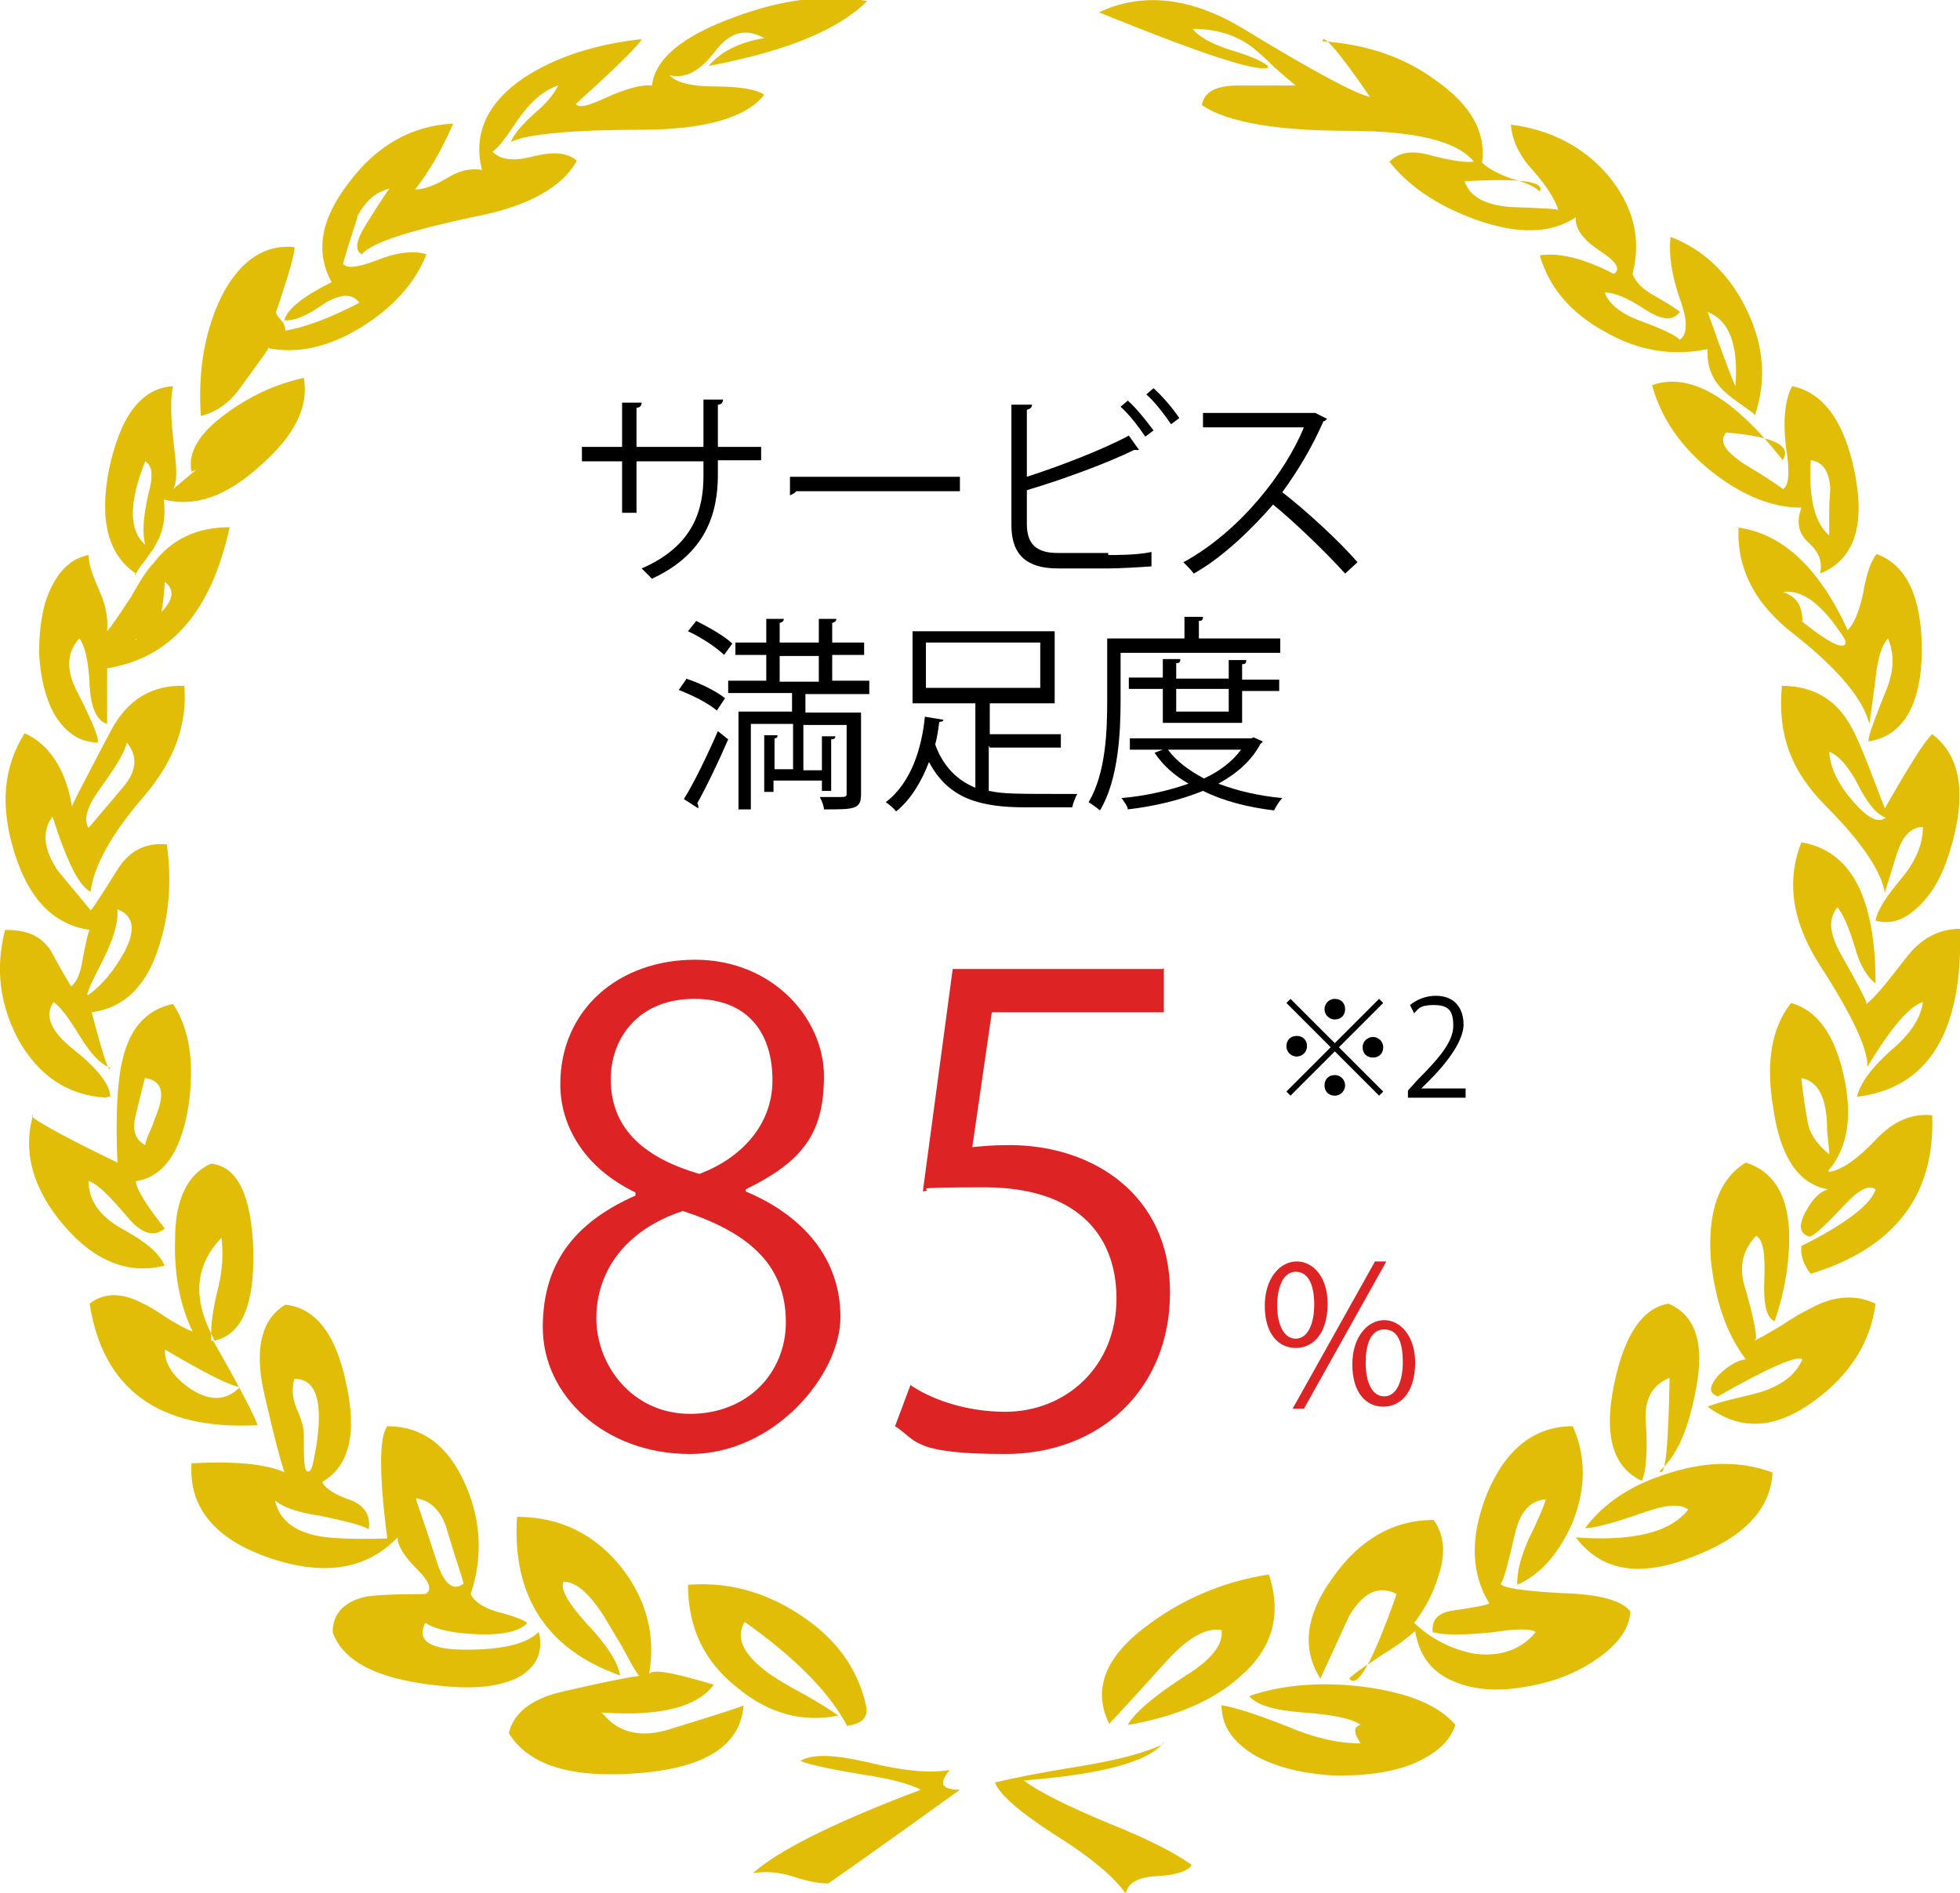
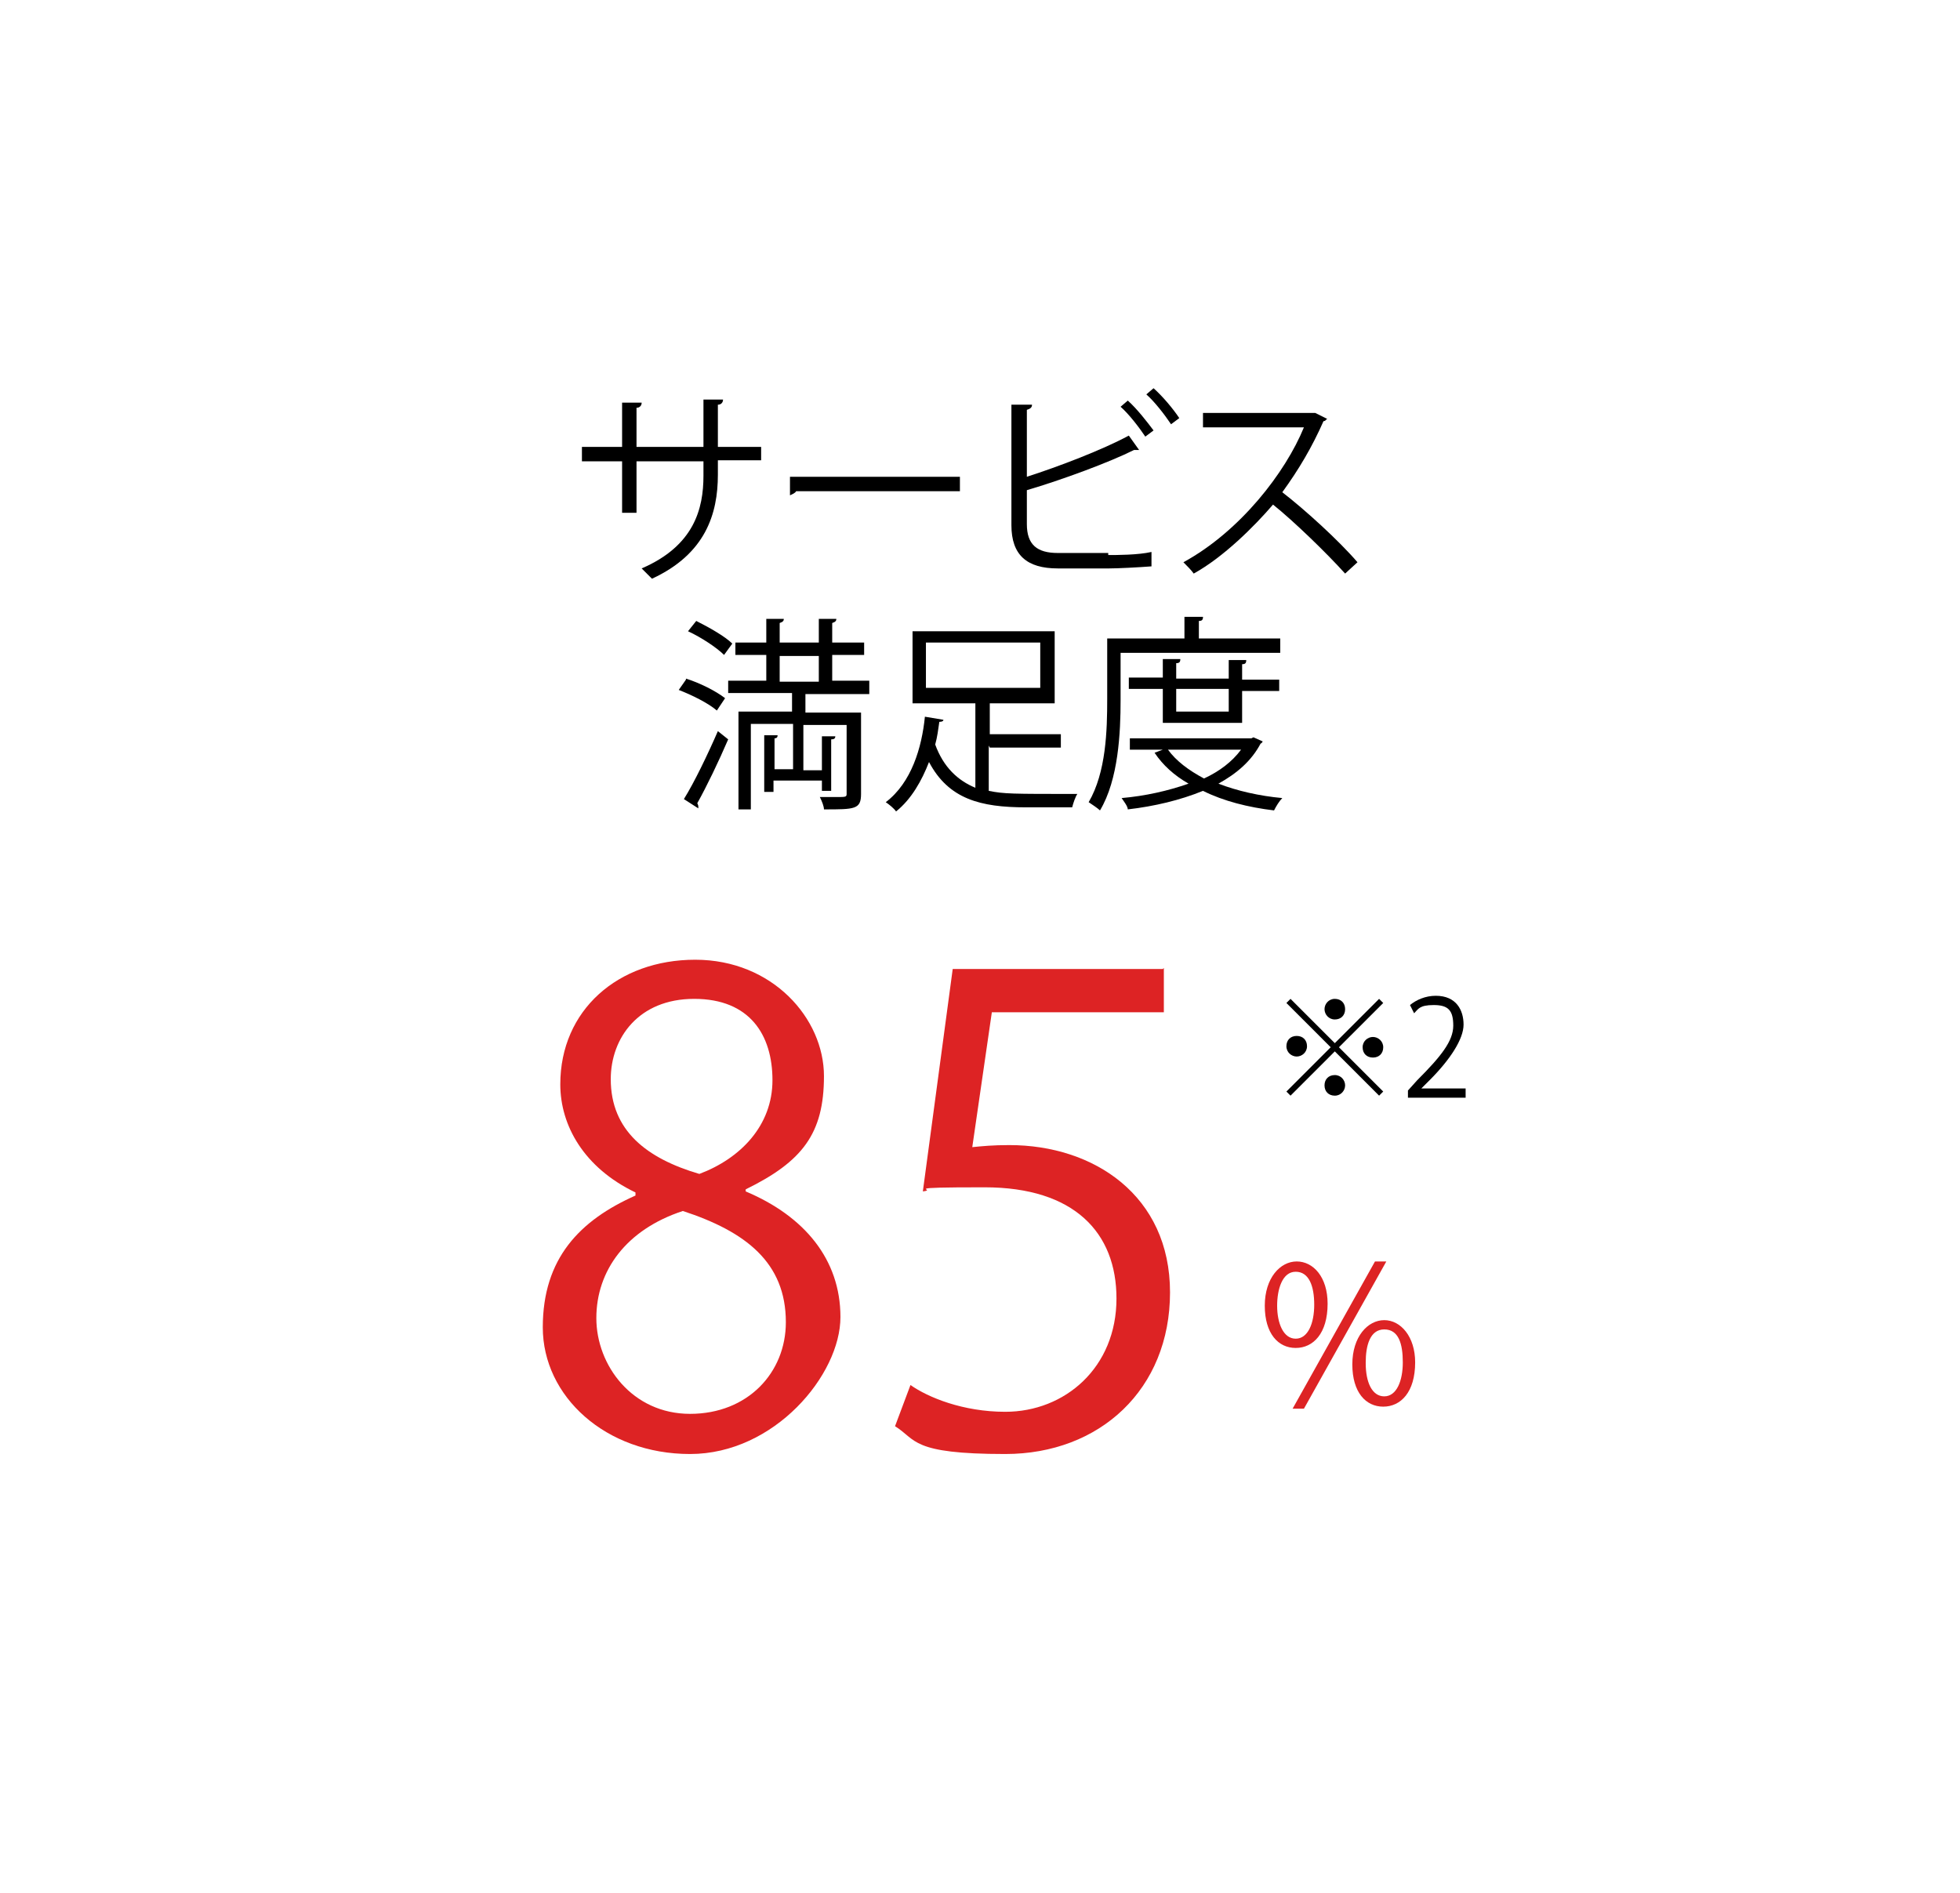
<svg xmlns="http://www.w3.org/2000/svg" id="_レイヤー_1" version="1.1" viewBox="0 0 190.3 183.8">
  <defs>
    <style>
      .st0 {
        fill: #dd2324;
      }

      .st1 {
        isolation: isolate;
      }

      .st2 {
        fill: #e2bd07;
      }
    </style>
  </defs>
-   <path class="st2" d="M10.4,106.6c-3.8-.2-6.6-2.1-8.6-5.6C0,97.6-.5,94.1.5,90.3c1.8,0,3.2.4,4.2,1.7,0-.2.6,1.1,2.2,3.8.5-.4.9-1.2,1.1-2.5.3-1.6.5-2.6.7-3-3.5-.5-5.9-3-7.3-7.5C0,78.3.3,74.5,2.4,71.2c2.4,1.1,4,3.5,4.6,7.2-.3.3,1-2.2,3.8-7.5,1.6-3,4-4.4,7.1-4.3.3,3.8-1,7.3-3.9,10.7-3.2,3.7-4.9,6.8-5.2,9.3-1.1-.5-2.3-2.9-3.7-7.3-1,1.3-.9,3,.3,4.9,0,.2,1.3,1.6,3.4,4.2.1,0,1-1.4,2.7-4.1,1.1-1.7,2.7-2.5,4.7-2.3.5,3.7.2,7-.8,10-1.2,3.8-3.4,5.9-6.5,6.3,1.1,4.2,1.7,6,1.8,5.4-1-.4-1.9-1.4-2.9-3-1.1-1.8-1.9-2.9-2.6-3.4-.9,1.3-.3,2.8,1.8,4.5,2.4,1.9,3.7,3.5,3.7,4.7h-.3ZM16,122.9c-3.5.9-6.8-.4-9.8-3.9s-4-7.1-3-10.7c-.7,0,2,1.6,8.2,4.6-.2-4.7,0-8,.5-10,.7-3.1,2.4-4.9,4.9-5.4,1.6,2.4,2.1,5.7,1.5,9.9-.7,4.4-2.4,6.9-5.1,7.3,0,.7.9,2.2,2.8,4.6-1.1.9-2.3.5-3.7-1.2-1.7-2-2.9-3.2-3.7-3.4,0,1.9,1.1,3.4,3.2,4.6,2.4,1.3,3.8,2.5,4.2,3.7h0ZM9.5,72.1c-1.7,0-3.1-.9-4.2-2.7-.9-1.6-1.4-3.7-1.5-6,0-2.4.3-4.5,1.1-6.2.9-1.9,2.1-3,3.7-3.3,0,.9.4,2,1.1,3.6.6,1.3.8,2.6.7,3.8.6-.7,1.3-1.8,2.3-3.3.9-1.6,1.6-2.7,2.2-3.3,1.8-2.4,4.3-3.5,7.4-3.5-1.8,8.2-5.7,12.7-11.9,13.7v5.4c-1-.3-1.6-1.6-1.7-3.8-.1-2.4-.5-3.9-1-4.5-1.2,1.3-1.3,3-.3,5,1.4,2.7,2.1,4.4,2.1,4.9v.2ZM12.3,72.1c-.1.8-1,2.3-2.6,4.5-1.3,1.8-1.6,3-1.1,3.8l3.3-3.9c1.4-1.6,1.5-3.1.4-4.4ZM11.4,88.4c.1,1.3-.5,3.2-1.9,5.8-.9,1.8-1.2,2.6-.9,2.4,1.4-1,2.5-2.4,3.5-4.2,1.1-2.1.9-3.5-.7-4.1h0ZM20.7,130.2c2.8,4.9,4.2,7.7,4.3,8.2-9.6.5-15-3.5-16.3-11.8,1.4-1.1,3.2-1.1,5.2,0,.5.2,1.3.7,2.5,1.5,1,.6,1.7,1,2.3,1.2-1.3-2.7-1.8-5.7-1.7-9,0-3.8,1.2-6.3,3.5-7.3,2.6.3,3.9,3.1,4.1,8.4.1,5.3-1.1,8.2-3.8,8.8-.1-.3-.2-.5-.3-.7,0-1.1.2-2.5.7-4.5.4-1.7.5-3.3.3-4.8-2.5,2.6-2.8,5.7-1,9.3,0,.5,0,.8,0,.7-.1,0,0,0,.3,0h-.1ZM13.2,55.7c-2.7-1.8-3.6-5.2-2.6-10.2,1.1-5.1,3.1-7.8,6.2-8-.3,1.3-.2,3.3.1,5.9.3,2.2.3,3.5-.1,4.1,5.1-4.3,7.5-6.1,7.2-5.4.6.9-1.2,2.1-5.4,3.7-.4-1.8.7-3.7,3.3-5.6,2.3-1.7,4.8-2.9,7.6-3.5.5,2.8-.9,5.6-4.2,8.5-3.3,3-6.4,4.1-9.4,3.3.2,1.6,0,3.1-.8,4.4-.1.3-.5.8-1,1.5-.5.6-.8,1.1-1,1.5v-.2ZM14.1,44.8c-1.6,4-1.6,6.7,0,8.1-.3-1.1-.2-2.7.3-4.9.5-1.8.4-2.8-.3-3.2ZM14.1,104.7c0-.2-.3,1-.9,3.5-.4,1.5-.1,2.5.9,3,0-.3.3-1,.7-1.9.3-.9.6-1.5.7-2,.4-1.5,0-2.4-1.4-2.6ZM16,56.6c-.3,4.7-1.3,6.5-2.8,5.4-.3.5.6-.4,2.6-2.7,1.1-1.2,1.1-2.1.2-2.8h0ZM16,131.1c0,1.5,1,2.8,2.7,3.9,1.8,1.1,3.3,1,4.6-.3-.9-.1-3.3-1.3-7.2-3.6h-.1ZM52.3,158.4c.5,2-.2,3.5-2,4.5-1.6.8-3.8,1.1-6.5.9-6.6-.5-10.4-2.2-11.5-5.3,0-1.8,1.1-2.9,3-3.4.9-.2,2.9-.3,6-.3.7-.4.4-1.2-.7-2.3-1.4-1.4-2-2.4-2-3.2-3,3.1-7.1,3.8-12.4,2-5.3-1.8-7.9-4.9-7.6-9.2,4-.2,7.1,0,9.1.9,0,.5-.8-2.2-2.1-7.9-.9-4.2-.2-7,2.1-8.4,2.9.3,4.9,2.8,5.9,7.6,1.1,4.9.3,8.1-2.3,9.6.2.6,1.1,1.2,2.8,1.8,1.3.5,1.9,1.5,1.7,2.8-.7-.4-2.3-.8-4.7-1.3-2.1-.3-3.6-.8-4.4-1.5.4,1.8,1.7,2.9,3.9,3.4,1.3.3,3.6.4,7,.3-.8-6.2-.8-9.8,0-10.9,3.5,0,6,2,7.6,5.7,1.5,3.4,1.7,7,.5,10.6.3.7,1.2,1.3,2.5,1.7,1.6.4,2.6.8,3,1.1-.7.8-2.3,1.2-4.9,1.1-2.4-.1-4.1-.5-5-1.1-.9,1.7.4,2.6,3.9,2.6s5.8-.5,7.1-1.7h0ZM25.9,34c.4-.4-.5.8-2.6,3.7-1.1,1.5-2.3,2.3-3.8,2.7-.3-4.5.4-8.4,2.1-11.8,1.8-3.4,4.2-4.9,7-4.6,0,.7-.6,2.8-1.8,6.3,0,.2.2.5.5.8s.4.7.4,1c1.9-.3,4.3-1.2,7.2-2.7-.7-.9-1.7-.9-3.3,0-1.8,1.3-3.1,1.8-4,1.7.3-1.1,1.8-2.3,4.6-3.7-1.6-2.9-1.1-6.1,1.7-9.7,2.7-3.6,6.1-5.5,10.1-5.7-1,2.3-2.2,4.5-3.7,6.4.9,0,1.9-.4,3.1-1.1,1.1-.7,2.2-1,3.4-.8-.9-3.5.5-6.5,4-8.9,3-2,6.9-3.3,11.5-3.8-.2.5-2.3,2.6-6.4,6.3.3.4,1.2.2,2.9-.6,2-.9,3.5-1.3,4.5-1.2.3-2.6,3-4.8,7.9-6.6,4.8-1.8,9.1-2.3,13-1.6-2.8,2.8-7.9,4.9-15.4,6.3,1.2-1.4,3-2.3,5.4-2.7-1.8-1-3.3-.6-4.7,1.2-1.5,2-3,2.8-4.5,2.4.6.7,2.1,1.1,4.5,1.1s4,.3,4.7.8c-1.7,2.2-5.7,3.4-12,3.4s-11.2.4-12.6,1.2c.3-.8,1.1-1.7,2.3-2.8,1.2-1,1.9-1.9,2.3-2.7-1.5.5-2.7,1.6-3.9,3.3-1.2,1.8-2,2.9-2.5,3.1.7.8,2,1,3.9.5,2-.5,3.4-.4,4.3.4-1.4,2.6-4.8,4.5-10.2,5.5-6,1.3-9.6,2.4-10.7,3.6-.7-.5-.5-1.4.5-3,1.6-2.6,2.4-3.7,2.3-3.4-1.4.3-2.4,1.2-3.2,2.7,0,.3-.6,1.8-1.4,4.6.3.5,1.4.4,3.2-.3,2-.8,3.7-1,4.9-.6-1.1,2.8-3.2,5.1-6.2,7-3.2,2-6.3,2.7-9.2,2.1v.2ZM28.6,133.8c-.3,1.1-.2,2,.2,3,.5,1.1.7,1.9.7,2.5,0,2.4,0,3.6.4,3.6s.5-.8.8-2.4c.7-4.4,0-6.6-2.1-6.6h0ZM40.4,145.6c0,.1.7,2,1.9,5.7.7,2.4,1.6,3.3,2.7,2.5,0-.3-.6-1.9-1.5-4.9-.5-2-1.6-3.2-3.1-3.4h0ZM58.6,166.5c1.5,1.8,3.7,2.3,6.5,1.4,4.9-1.5,7.3-2.3,7.1-2.3-.3,3.9-3.7,6.1-10.3,6.6-6.5.5-10.6-.8-12.5-3.9.5-2,2.2-3.3,5.1-4,5.6-1.3,8.1-1.7,7.6-1.5-.5-.6-1-1.6-1.7-2.9-.9-1.5-1.5-2.5-1.8-3-1.4-2.2-2.7-3.3-3.9-3.3-.3.7.4,2,2.2,4,2,2.1,3.1,3.8,3.3,5.1-7.1-2.5-10.5-7.7-10-15.4,4.2,0,7.6,1.7,10.2,5,2.4,3.1,3.3,6.6,2.6,10.4,0-.7,2-.4,6.3.9-1.6,2.2-5.3,3.1-10.9,2.7l.2.2ZM82.2,167.5c-1.8-3.3-5.1-6.6-9.9-10-.9,1.5-.2,3.1,2.2,4.9.7.5,1.8,1.2,3.5,2.1,1.6.9,2.7,1.6,3.4,2.1-3.5.7-6.8-.2-9.8-2.7-3.2-2.5-4.8-5.8-4.8-10,3.7-.3,7.3.6,10.7,2.8,3.6,2.3,5.8,5.3,6.6,9,.2,1.1-.4,1.7-1.9,1.9h0ZM92.2,171.9c-1.1,1.3-.8,1.9,1,1.9-8.6,6.2-12.9,9.2-12.8,9.1-.9,0-2-.2-3.5-.7-1.3-.4-2.5-.5-3.8-.3,2.6-2.3,8.1-5,16.3-8.1-1.1-.6-3.1-1.1-5.8-1.5-3-.5-4.9-.9-5.9-1.3,1.2-.7,3.3-.6,6.4.1,3.6.9,6.2,1.1,8,.8h.1ZM113,169.2c-1.5,1.9-6,3.1-13.6,3.7,1.6,1.2,4.3,2.5,8.1,4.1,4,1.6,6.7,3,8.2,4.1-.3.6-1.5,1-3.5,1.1-1.8.1-2.7.7-2.9,1.7-1-1.5-3.3-3.5-7-5.8-3.4-2.2-5.3-3.9-5.7-5,1.2-.3,4-.9,8.4-1.6,3.6-.6,6.2-1.3,7.9-2.1v-.2ZM123,6.6c-1.3.3-6.7-1.5-16.3-5.4,4.2-2,9-1.5,14.2,1.7,6.9,4.2,10.9,6.3,12.1,6.5-3-4.4-4.6-6.2-4.6-5.4,4.2.3,7.9,1.5,11,3.8,3.4,2.4,4.9,5,4.5,8,.5.5,1.4,1,2.7,1.5,1.5.4,2.4.8,2.9,1.3.5-1-1.9-1.3-7.3-1,.5,1.5,2,2.3,4.4,2.5,3.1.1,4.7.2,4.7.3-.3-1-1.1-2.3-2.5-3.9-1.3-1.4-2-2.9-2.1-4.4,3.8.5,7,2.1,9.4,4.9,2.5,3,3.3,6.2,2.4,9.6.3.8,1,1.5,2.1,2.1,1.4.8,2.2,1.3,2.5,1.6-.7.9-1.7.8-3.3-.2-1.8-1.2-3.1-1.7-4-1.7.4,1.1,1.5,2,3.3,2.7,2.2.8,3.5,1.4,4,1.9.7-.5.8-1.7.1-3.7-.9-2.5-1.2-4.6-1-6.3,3.1,1.2,5.5,3.4,7.2,6.7,1.8,3.5,2.2,7,1,10.6-.3-.3-.9-.7-1.6-1.2-.7-.5-1.2-.9-1.5-1.2-1.1-1.1-1.6-2.4-1.5-4-3.4.7-6.7.2-10-1.7-3.3-1.8-5.4-4.3-6.3-7.4,1.9-.3,4.3.3,7.2,1.8.7-.5.2-1.2-1.3-2.2-1.7-1.1-2.5-2.2-2.4-3.3-2.4,1.6-5.6,1.7-9.8.2-3.8-1.4-6.5-3.3-8.3-5.6.9-.9,2.1-1.1,3.7-.7,2.2.6,3.7.8,4.5.7-1.6-2-5.7-3-12.3-3s-11.7-.8-14.1-2.5c.2-1.3,1.4-1.9,3.6-1.9,4.1,0,5.9,0,5.5,0-.5-.4-1.2-1-2.1-1.8-.9-.9-1.6-1.5-2.1-1.9-1.7-1.3-3.7-1.8-5.8-1.8.5.7,1.7,1.4,3.5,2,2,.6,3.2,1.1,3.8,1.6v.2ZM109.5,167.5c.6-1.1,2.4-2.7,5.5-4.7,2.6-1.6,3.8-3.1,3.6-4.5-1.5-.3-3.4.8-5.6,3.3-3.6,4-5.4,5.9-5.3,5.8-1.6-3.2-.5-6.4,3.5-9.4,3.4-2.6,7.4-4.4,12-5.1,1.3,4,.3,7.3-2.9,10-2.6,2.3-6.2,3.8-10.7,4.6h0ZM121.3,164.7c3.2-1.1,6.9-1.4,11.1-.9,4.4.6,7.3,1.8,8.9,3.7-.5,1.6-1.9,2.9-4.4,3.9-2.2.8-4.8,1.1-7.7,1-2.9-.2-5.3-.8-7.3-1.9-2.2-1.3-3.3-2.9-3.3-4.9,1.3.2,3.5.9,6.5,2.1,2.6,1.1,4.9,1.6,7,1.6-.7-1.1-.7-1.6,0-1.8-.8-.6-2.7-1-5.6-1.2-2.7-.2-4.5-.7-5.2-1.6h0ZM150.3,145.6c-1.7,0-2.7,1.2-3.2,3.3-.7,3-1.1,4.6-1.4,4.9.2.4,2.1.7,5.8.9,3.7.1,6,.7,6.8,1.8-.1,1.7-1.3,3.3-3.4,4.7-1.9,1.3-4.2,2.2-6.8,2.6-2.7.5-5,.3-6.9-.5-2.2-.9-3.4-2.5-3.8-4.9-.7.6-1.7,1.4-3.2,2.3-1.5,1-2.6,1.7-3.2,2.3.8,1.1,2.3-1.7,4.6-8.2-1.7-.9-3.2-.2-4.6,2.1l-2.8,6.1c-1.8-2.8-1.5-6.1,1.2-9.8,2.6-3.7,5.9-5.6,9.8-5.6,1,1.4,1.2,3.2.5,5.3-.5,1.7-1.3,3.3-2.4,4.7,1.7,1.6,3.7,2.6,5.9,3,2.5.3,4.5-.4,5.9-2.1-.3-.3-1.6-.4-4.1,0-2.8.3-4.8.3-5.9,0-.1-1.2.5-1.9,2-2.1,2-.3,3.2-.5,3.5-.7-1.8-2.9-1.9-6.5-.2-10.7,1.8-4.3,4.6-6.5,8.3-6.5,1.3,2.9,1.3,6,0,9.3-1.3,3-3.1,5.1-5.4,6.1,0-1.4.4-2.8,1.1-4.4,1-2,1.5-3.3,1.7-3.9h.2ZM153.9,148.4c1.7-2.3,4.3-4.1,7.7-5.2,3.8-1.3,7.3-1.4,10.5-.2-.2,3.6-2.8,6.3-7.8,8.2-5.1,2-8.8,1.4-11.3-1.9,5.6.4,9.2-.5,10.9-2.7-.7-.6-2.1-.5-4.4.3-2.8,1-4.7,1.5-5.6,1.5h0ZM161.2,142.9c.5.5.8-2.6.9-9.1-1.7.7-2.5,2.1-2.3,4.4.2,2.9,0,4.8-.4,5.6-2.8-1.3-3.7-4.4-2.7-9.3,1-4.9,2.8-7.5,5.3-7.9,2.6,1.1,3.5,3.8,2.7,8.1-.7,3.9-1.8,6.6-3.6,8.2h.1ZM173,44.8c1.1-1.5-.7-2.4-5.4-2.8-.7.8-.2,1.7,1.5,2.9,2.5,1.5,3.8,2.4,4,2.6.6-.3.7-1.7.3-4.1-.3-2.6-.1-4.6.6-5.9,3,.6,5.1,3.4,6.1,8.5s-.1,8.4-3.4,9.7c.3-1.1-.1-2.1-1.1-3s-1.2-2-.7-3.4c-3,0-5.9-1.3-8.7-3.5-2.9-2.3-4.9-5.1-5.8-8.4,3.7-1.3,7.9,1.2,12.7,7.3h-.1ZM168.5,37.5c.3-4-.6-6.4-2.7-7.2,1.6,4.5,2.5,6.9,2.7,7.2ZM170.3,130.2c.7-.3,1.5-.8,2.7-1.5,1.3-.9,2.3-1.4,2.9-1.7,2.2-1.2,4.3-1.3,6.2-.4-.5,3.8-2.5,6.9-5.9,9.4-3.8,2.8-7.2,3-10.4.6.5-.2,1.4-.5,2.7-.8s2.1-.5,2.7-.7c2-.7,3.2-1.7,3.8-3.1-.5-.4-3.3.8-8.2,3.6-.9-.3-.9-.9,0-2,1-1,1.9-1.5,2.7-1.6-1.9-2.5-3-5.8-3.4-9.8-.3-4.6.8-7.7,3.4-9.3,2.6.8,4,3,4.2,6.5.1,2.7-.3,5.7-1.4,8.9-.8-.3-1.1-1.7-1-4.1s-.1-3.8-.8-4.2c-1.3,1.4-1.6,2.9-1.2,4.6.8,2.7,1.2,4.5,1.2,5.4l-.2.2ZM168.5,51.2c4.5.5,8.1,3.9,10.9,10,.6-.6,1.1-1.8,1.5-3.6.3-1.9.8-3.2,1.3-3.8,3,1.1,4.4,4.3,4.4,9.5-.1,5.3-1.9,8.2-5.2,8.7,0-.6.7-2.4,1.9-5.4.6-1.7.6-3.2,0-4.6-.6.7-1,1.9-1.2,3.9-.3,2.3-.5,3.8-.6,4.4-.6-2.4-3-5.3-7.3-8.7-3.8-2.9-5.6-6.4-5.4-10.4h-.3ZM177.6,113.8c1.3-.2,2.8-1.3,4.6-3.2,1.6-1.7,3.4-2.5,5.4-2.3.3,7.7-3.6,12.9-11.8,15.4-.7-.9-1-1.8-.9-2.7,4.4-2.2,6.8-4.1,7.2-5.5-.6-.5-1.6,0-3,1.5-1.7,1.8-2.8,2.9-3.4,3.1-1-.3-1.1-1.1-.4-2.4.7-1.3,1.4-2,2.2-2.2-2.8-.5-4.6-3-5.3-7.7-.8-4.6-.2-8,1.7-10.4,2.5.7,4.2,3,5.1,7,.9,4,.4,7.1-1.5,9.3h0ZM173,66.6c3.1,0,5.4,1.4,6.8,4.1.5.9,1,2.1,1.7,3.9s1.2,3.1,1.5,3.9c2.4-4.2,3.9-6.6,4.6-7.2,2.8,2.1,3.4,5.9,1.7,11.4-.7,2.3-1.7,4.1-3,5.3-1.4,1.4-2.8,1.8-4.2,1.4.2-1.1,1.1-2.4,2.6-4.2,1.3-1.6,2-3.2,2-4.9-1.2,0-2,1-2.5,2.5-.9,2.9-1.3,4.2-1.2,3.9-.3-2-2.2-4.9-5.7-8.4s-4.7-7.1-4.3-11.6h0ZM174.9,60.3c2,1.6,3.3,2.4,3.9,2.4s.5-.5-.2-1.4c-1.9-2.8-3.8-4.1-5.5-3.8,1.3.4,1.9,1.3,1.9,2.8h0ZM181.2,97.5c.6-.4,1.8-1.8,3.8-4.4,1.4-1.9,3.2-2.9,5.3-2.9.3,10-3.1,15.5-10,16.3.3-1.3,1.4-2.8,3.3-4.5,1.8-1.5,2.9-3.1,3.1-4.7-1.3.4-3.1,2.5-5.4,6.3.1-1.6-1.4-4.9-4.5-9.7-2.8-4.3-3.4-8.3-1.9-12.1,4.8.8,7.2,5.3,7.2,13.7-.8-.6-1.5-1.7-2-3.5-.6-2-1.2-3.3-1.7-3.9-.9,1.1-.8,2.5.3,4.5,1.6,2.8,2.4,4.4,2.5,4.7v.2ZM174.9,104.7s.1,1.4.6,4.2c.2,1.2.9,2.2,2.1,3.2,0-.5-.1-1.2-.2-2.3,0-1.1-.1-1.8-.2-2.3-.3-1.6-1.1-2.6-2.3-2.8h0ZM175.8,44.8c-.2,3.6.4,6,1.8,7.2v-2.3c0-1.1.1-1.9.1-2.3-.1-1.7-.8-2.6-1.9-2.7h0ZM177.6,73c.1,1.6.9,3.2,2.3,4.8,1.4,1.6,2.4,2.2,3.2,1.6-.9-.3-1.8-1.4-2.7-3.2-.9-1.7-1.8-2.8-2.8-3.2Z" />
  <g class="st1">
    <g class="st1">
      <path d="M73.9,44.7h-4.2v1.4c0,3.8-1.2,7.7-6.4,10.1-.3-.3-.7-.7-1-1,5.1-2.2,6-5.8,6-9v-1.4h-6.5v5h-1.4v-5h-3.9v-1.4h3.9v-4.3h1.9c0,.3-.2.5-.5.5v3.8h6.5v-4.6h1.9c0,.3-.2.5-.5.5v4.1h4.2v1.4Z" />
      <path d="M76.5,46.3h16.7v1.4h-15.9c-.1.2-.4.3-.6.4v-1.8Z" />
      <path d="M107.6,53.9c.8,0,2.9,0,4.2-.3,0,.4,0,1,0,1.4-1.3.1-3.3.2-4.1.2h-5c-3,0-4.5-1.3-4.5-4.2v-11.7h2c0,.3-.2.4-.5.5v6.5c3.1-1,7.3-2.6,9.9-4l1,1.4c0,0-.2,0-.2,0s-.2,0-.3,0c-2.4,1.2-7,2.9-10.4,3.9v3.3c0,2,1,2.8,3,2.8h4.9ZM109.5,38.9c.9.8,1.9,2.1,2.5,2.9l-.8.6c-.6-.9-1.6-2.2-2.4-2.9l.7-.6ZM112,37.7c.9.8,1.9,2,2.5,2.9l-.8.6c-.6-.9-1.6-2.2-2.4-2.9l.7-.6Z" />
      <path d="M128.8,40.7c0,0-.1.2-.3.2-1.1,2.5-2.4,4.7-4,6.9,2.2,1.7,5.5,4.7,7.3,6.8l-1.2,1.1c-1.8-2-5-5.1-7-6.7-1.8,2.1-4.8,5.1-7.7,6.7-.2-.3-.7-.8-1-1.1,5.5-3,9.9-8.7,11.7-13.1h-9.8v-1.4h10.9c0,0,1.2.6,1.2.6Z" />
    </g>
    <g class="st1">
      <path d="M66.6,65.9c1.3.4,2.9,1.2,3.8,1.9l-.8,1.2c-.8-.7-2.4-1.5-3.7-2l.7-1ZM66.4,77.6c1-1.6,2.3-4.3,3.3-6.6l1,.8c-.9,2.1-2.1,4.6-3,6.2,0,0,.1.2.1.3s0,.2,0,.2l-1.4-.9ZM67.6,60.3c1.2.6,2.8,1.5,3.5,2.2l-.8,1.1c-.7-.7-2.2-1.7-3.5-2.3l.8-1ZM84.4,67.4h-6.2v1.8h5.4v7.9c0,1.5-.6,1.5-3.6,1.5,0-.3-.2-.8-.4-1.2.6,0,1.2,0,1.6,0,.9,0,1,0,1-.3v-6.7h-4.2v4.4h1.8v-3.3h1.3c0,.2-.1.3-.4.3v5h-.9v-1h-4.7v1.1h-.9v-5.5h1.3c0,.2-.1.3-.3.3v3h1.8v-4.4h-4.1v8.3h-1.2v-9.5h5.2v-1.8h-6.2v-1.2h3.7v-2.5h-3v-1.2h3v-2.3h1.7c0,.2-.1.3-.4.4v1.9h3.8v-2.3h1.7c0,.2-.1.3-.4.4v1.9h3.1v1.2h-3.1v2.5h3.6v1.2ZM75.7,63.7v2.5h3.8v-2.5h-3.8Z" />
      <path d="M96,72.4v4.4c1.5.3,2.2.3,8.6.3-.2.3-.4.9-.5,1.3h-4.5c-4.4,0-7.5-.8-9.4-4.4-.7,1.8-1.7,3.6-3.2,4.8-.2-.3-.7-.7-1-.9,2.5-1.9,3.5-5.3,3.8-8.3l1.8.3c0,.1-.1.2-.4.2-.1.7-.2,1.5-.4,2.2.8,2.2,2.2,3.5,3.9,4.2v-8.2h-6.1v-7h13.8v7h-6.3v3h6.9v1.3h-6.9ZM89.9,62.4v4.4h11.1v-4.4h-11.1Z" />
      <path d="M124.3,63.4h-15.5v4.6c0,3.1-.2,7.7-2,10.7-.2-.2-.8-.6-1.1-.8,1.7-2.9,1.8-7,1.8-10v-5.9h7.5v-2.1h1.8c0,.3-.1.4-.4.4v1.7h7.9v1.2ZM121.7,71.6l.9.4c0,0-.1.2-.2.2-.9,1.7-2.3,2.9-4.1,3.9,1.8.7,4,1.2,6.2,1.4-.3.3-.6.8-.8,1.2-2.5-.3-4.9-.9-6.9-1.9-2.2.9-4.7,1.5-7.3,1.8,0-.3-.4-.8-.6-1.1,2.3-.2,4.5-.7,6.5-1.4-1.4-.8-2.5-1.8-3.3-3l.8-.3h-3.2v-1.1h11.8ZM120.6,70.2h-7.7v-3.3h-3.3v-1.1h3.3v-1.8h1.7c0,.3-.1.4-.4.4v1.5h5.1v-1.8h1.7c0,.3-.1.4-.4.4v1.5h3.6v1.1h-3.6v3.3ZM113.4,72.8c.8,1.1,2,2,3.5,2.8,1.5-.7,2.7-1.6,3.6-2.8h-7.1ZM119.3,66.9h-5.1v2.2h5.1v-2.2Z" />
    </g>
  </g>
  <g>
    <g class="st1">
      <g class="st1">
        <path class="st0" d="M61.7,115.8c-5-2.4-7.3-6.5-7.3-10.5,0-7.2,5.6-12.1,13.1-12.1s12.5,5.7,12.5,11.3-2.1,8.3-7.6,11v.2c5.7,2.4,9.2,6.6,9.2,12.2s-6.4,13.3-14.6,13.3-14.3-5.6-14.3-12.3,3.6-10.4,9-12.8v-.2ZM76.3,128.4c0-5.8-3.9-8.8-10-10.8-5.5,1.8-8.4,5.8-8.4,10.4s3.5,9.3,9.1,9.3,9.3-4,9.3-8.9ZM59.3,104.8c0,5,3.5,7.7,8.6,9.2,4-1.5,7.1-4.7,7.1-9.1s-2.2-7.9-7.6-7.9-8.1,3.8-8.1,7.8Z" />
        <path class="st0" d="M113,94v4.3h-16.7l-1.9,13.1c1-.1,2-.2,3.6-.2,8.2,0,15.6,4.9,15.6,14.3s-6.8,15.7-16,15.7-8.6-1.4-10.7-2.7l1.5-4c1.7,1.2,5.1,2.6,9.2,2.6,5.8,0,10.8-4.3,10.8-11,0-6.4-4.1-10.8-12.8-10.8s-4.4.2-6,.4l2.9-21.6h20.4Z" />
      </g>
    </g>
    <g class="st1">
      <g class="st1">
        <path class="st0" d="M128.9,126.6c0,2.9-1.4,4.3-3.1,4.3s-3-1.4-3-4.1,1.5-4.3,3.1-4.3,3,1.5,3,4.1ZM124,126.8c0,1.7.6,3.2,1.8,3.2s1.8-1.5,1.8-3.3-.5-3.2-1.8-3.2-1.8,1.7-1.8,3.3ZM126.6,136.8h-1.1l8-14.3h1.1l-8,14.3ZM137.4,132.3c0,2.9-1.4,4.3-3.1,4.3s-3-1.4-3-4.1,1.5-4.3,3.1-4.3,3,1.6,3,4.1ZM132.6,132.4c0,1.8.6,3.2,1.8,3.2s1.8-1.5,1.8-3.3-.4-3.2-1.8-3.2-1.8,1.6-1.8,3.2Z" />
      </g>
    </g>
  </g>
  <g class="st1">
    <g class="st1">
      <path d="M125.3,97l4.3,4.3,4.3-4.3.4.4-4.3,4.3,4.3,4.3-.4.4-4.3-4.3-4.3,4.3-.4-.4,4.3-4.3-4.3-4.3.4-.4ZM125.9,102.6c-.5,0-1-.4-1-1s.4-1,1-1,1,.4,1,1-.5,1-1,1ZM128.6,98c0-.5.4-1,1-1s1,.4,1,1-.4,1-1,1-1-.5-1-1ZM130.6,105.4c0,.5-.4,1-1,1s-1-.4-1-1,.4-1,1-1,1,.5,1,1ZM133.3,100.7c.5,0,1,.4,1,1s-.4,1-1,1-1-.4-1-1,.5-1,1-1Z" />
      <path d="M142.5,106.6h-5.8v-.7l.9-1c2.3-2.3,3.5-3.8,3.5-5.3s-.5-2-1.9-2-1.5.4-1.9.8l-.4-.8c.6-.5,1.5-.9,2.5-.9,2,0,2.7,1.4,2.7,2.8s-1.3,3.4-3.3,5.4l-.8.8h0s4.3,0,4.3,0v.9Z" />
    </g>
  </g>
</svg>